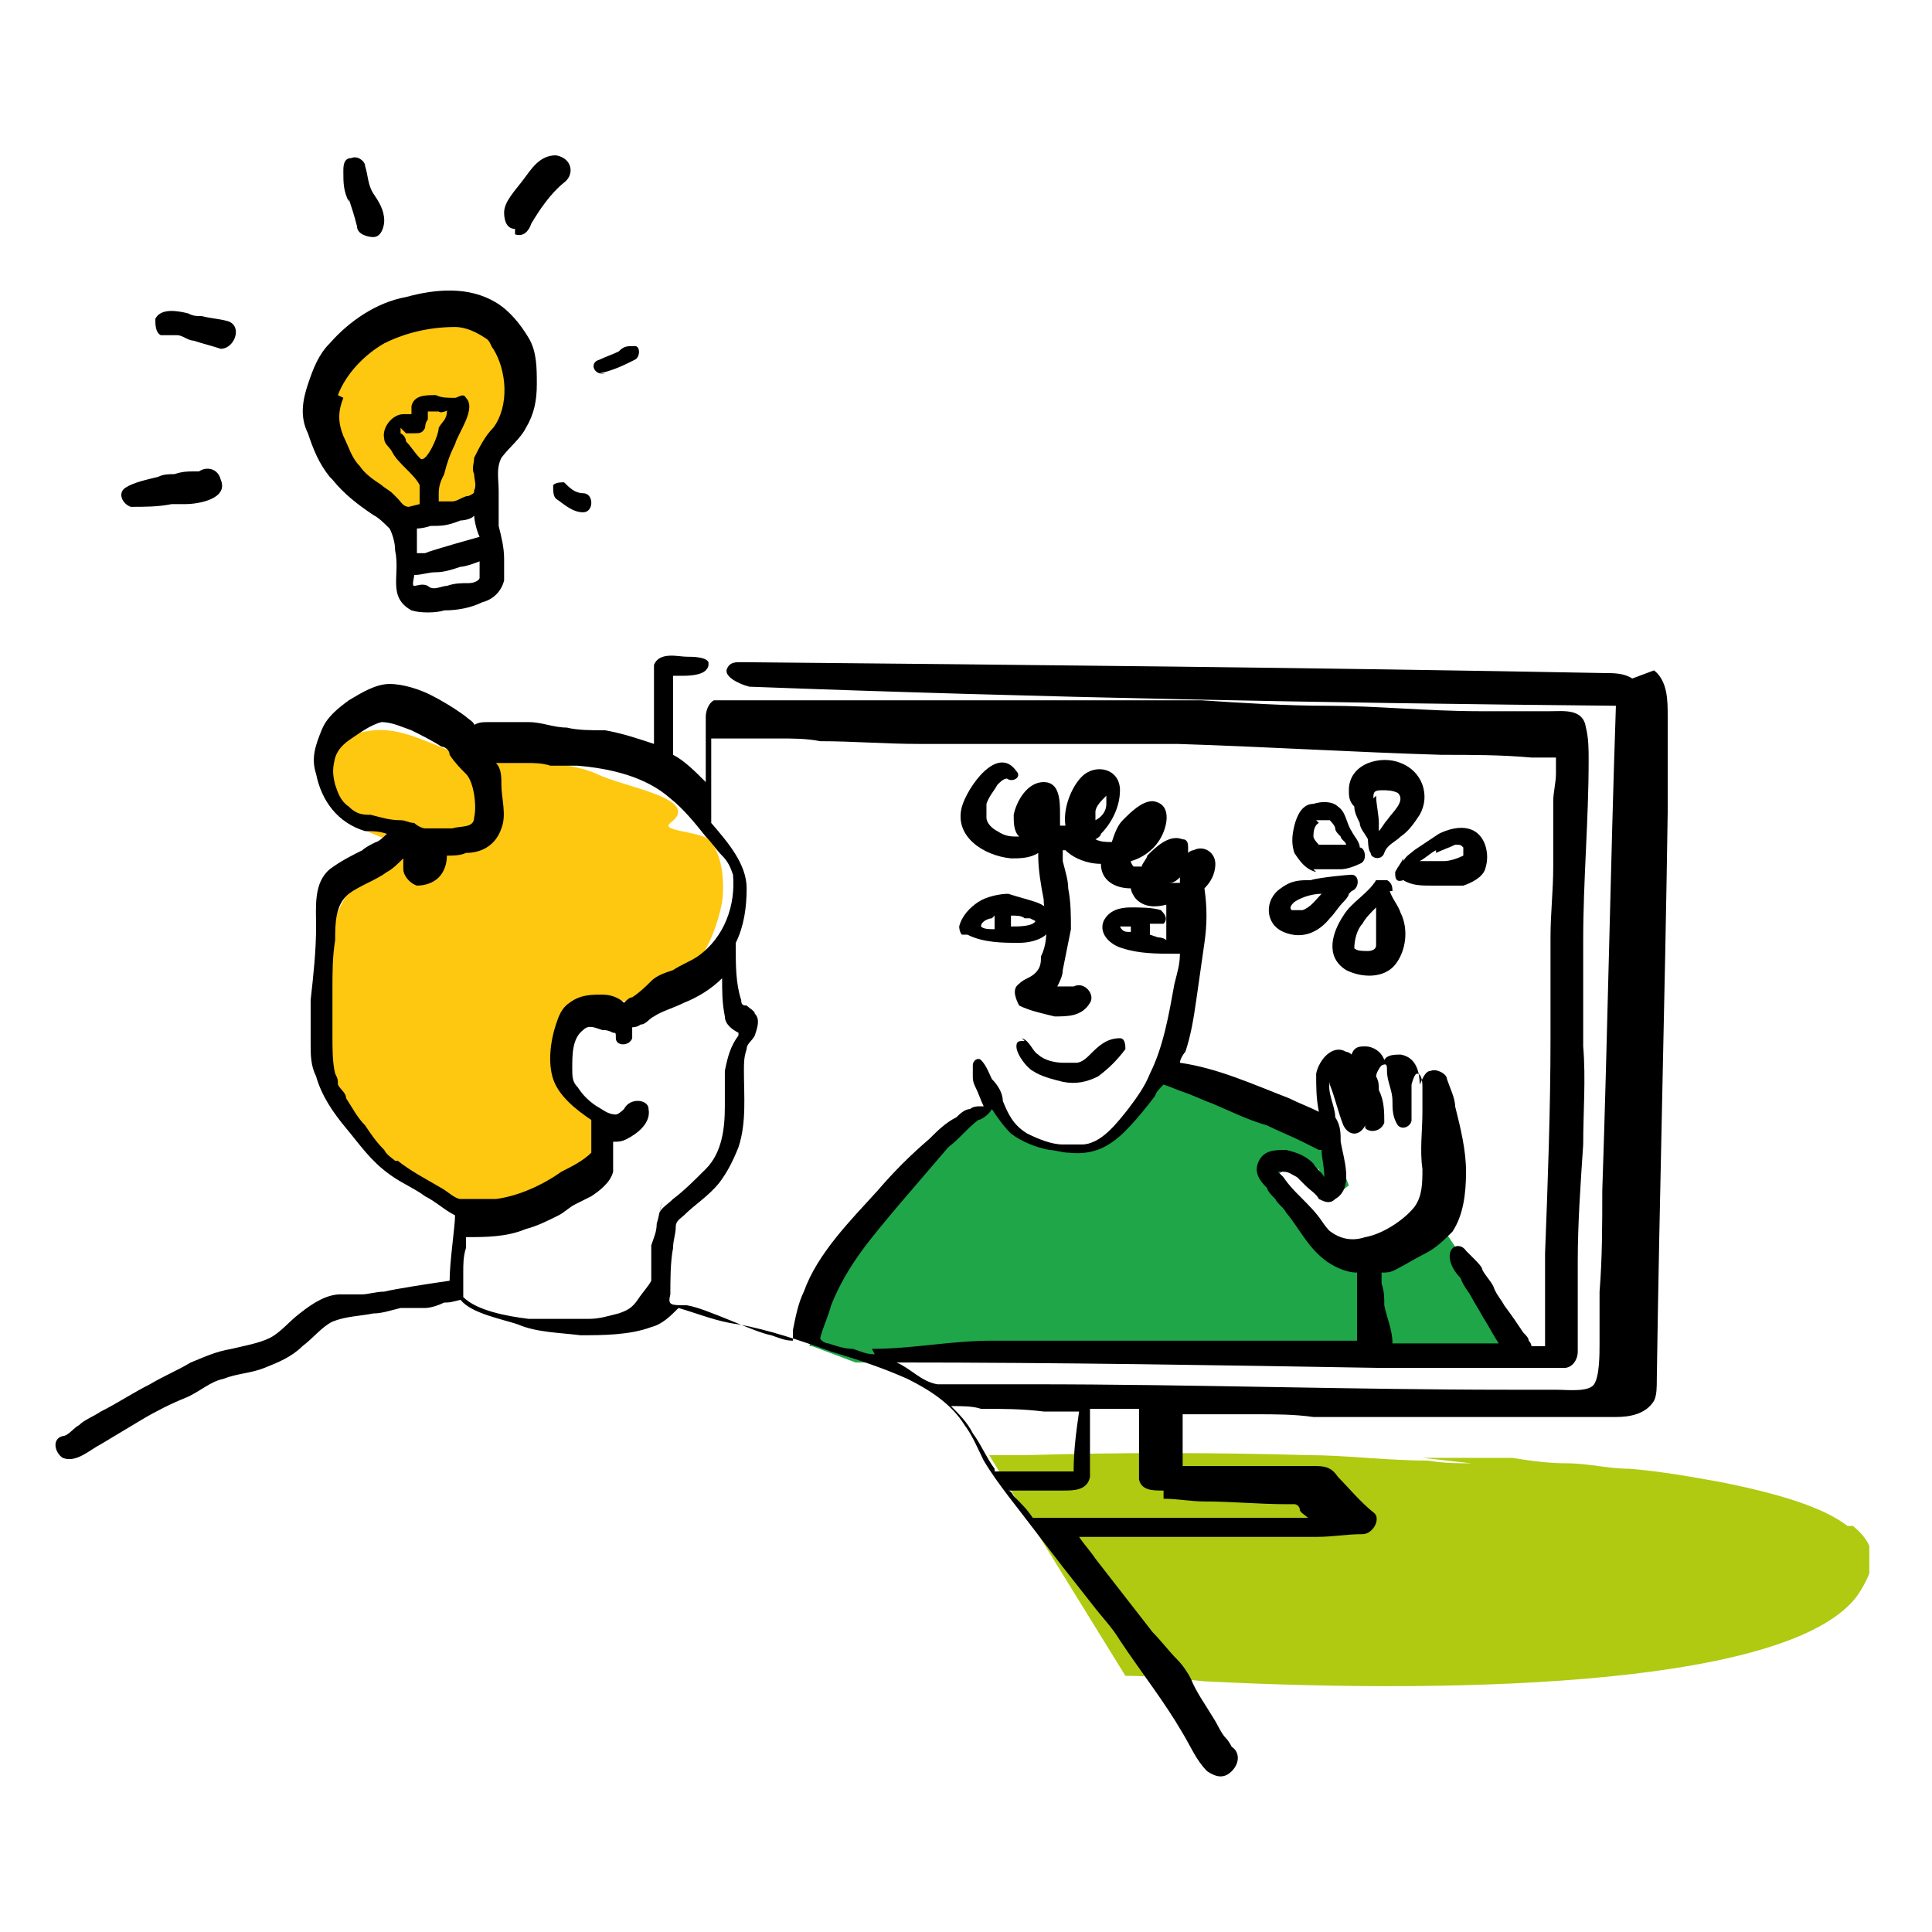
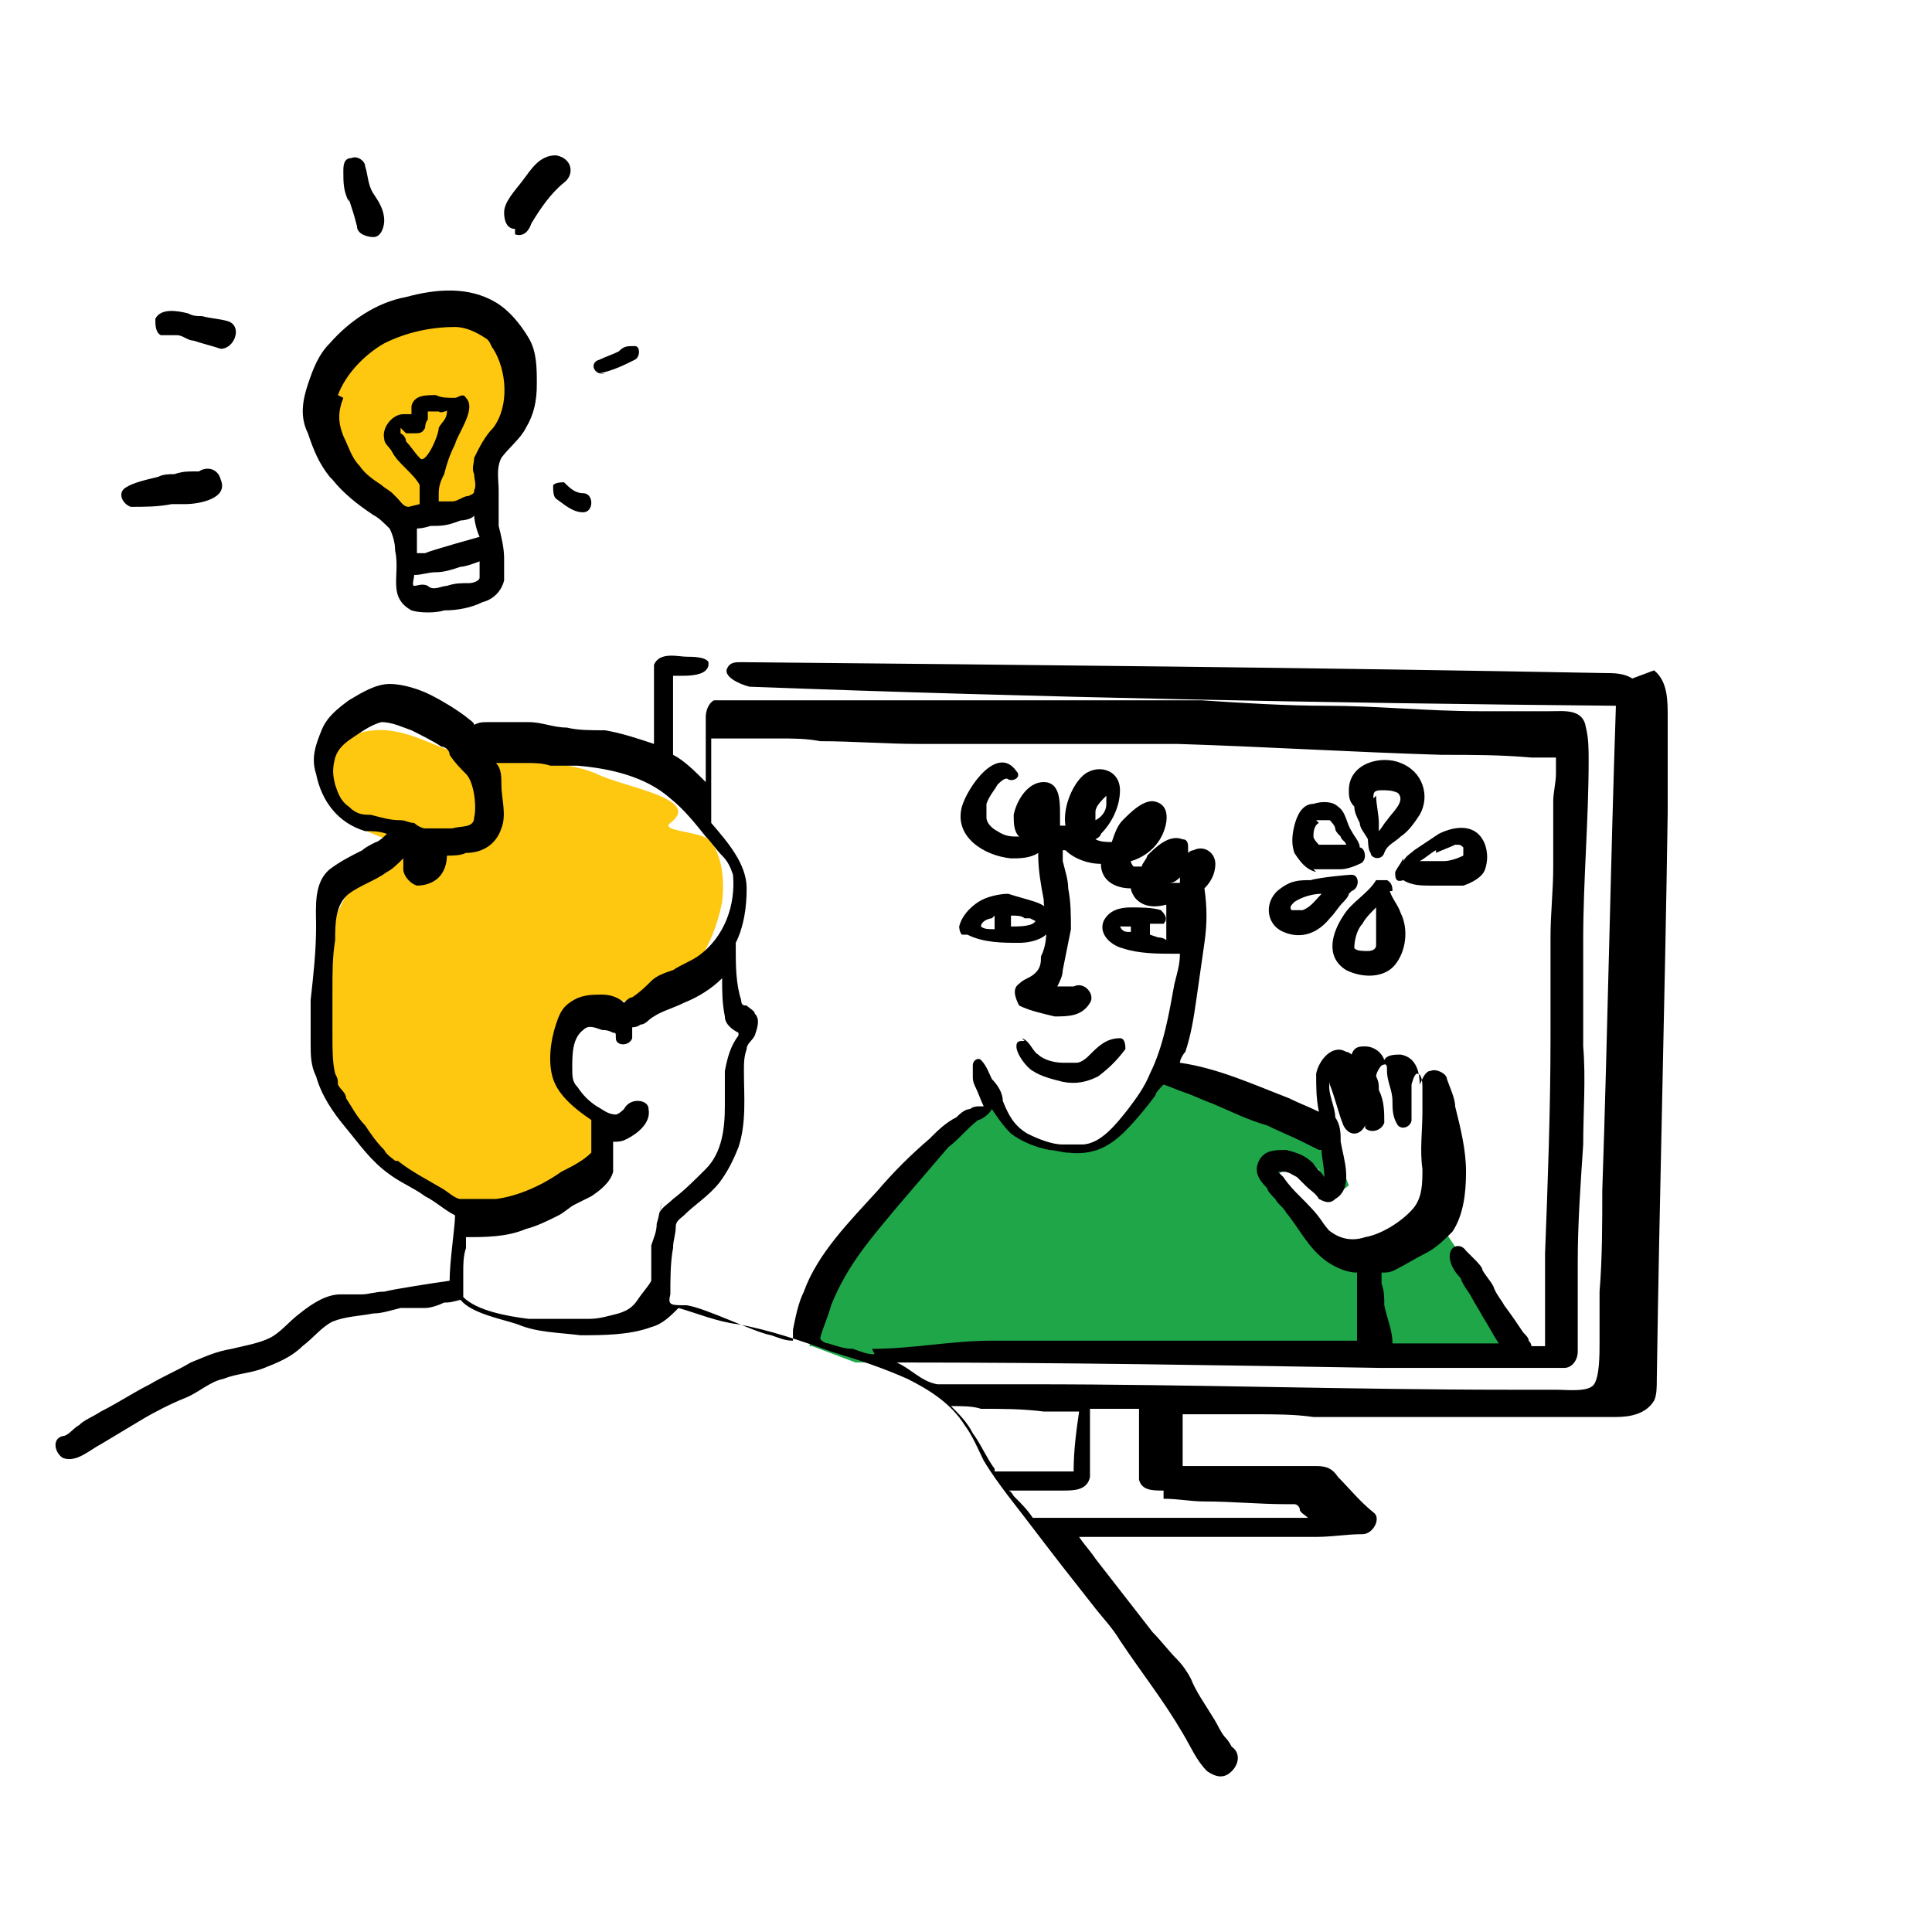
<svg xmlns="http://www.w3.org/2000/svg" id="Ebene_1" version="1.1" viewBox="0 0 70.9 70.9">
  <defs>
    <style>
      .st0 {
        fill: none;
      }

      .st1 {
        fill: #afca11;
      }

      .st2 {
        fill: #fec710;
      }

      .st3 {
        fill: #1ea649;
      }

      .st4 {
        clip-path: url(#clippath);
      }
    </style>
    <clipPath id="clippath">
      <rect class="st0" x="1.4" y="5.7" width="67.2" height="60" />
    </clipPath>
  </defs>
  <path class="st2" d="M12,34.4c-.3,1.1-.4,2.3-.3,3.4,0,.9,0,1.9.5,2.6.3.4.6.7,1,1.1.5.5,1.1,1,1.6,1.5.4.4.9.8,1.4,1,.5.2,1.1.2,1.6.2.9,0,1.8,0,2.6-.4s1.5-1,1.7-1.9c0-.2,0-.5,0-.7-.1-.2-.4-.3-.7-.5-.7-.5-.7-1.6-.6-2.6,0-.3,0-.6.3-.8.5-.7,1.5-.5,2.4-.6,1.7-.2,2.7-2,3-3.6.1-.8,0-1.8-.5-2.3-.4-.3-1.8-.3-1.4-.6,1.2-.9-1.7-1.3-2.7-1.8-1.4-.6-3-.3-4.5-.6-1.1-.2-2.1-.9-3.2-1s-2.4.5-2.5,1.6c0,.8.5,1.4,1.2,1.8.6.4,1.4.6,2,.9-1.5.1-2.5,2.1-2.9,3.4Z" />
  <g class="st4">
-     <path class="st1" d="M67.8,56c-.9-.7-2.6-1.2-4.6-1.6-1.1-.2-2.2-.4-3.4-.5-.8,0-1.5-.2-2.3-.2-.7,0-1.4-.1-2-.2-.3,0-.6,0-.9,0-.3,0-.5,0-.8,0-.3,0-.5,0-.8,0-.3,0-.6,0-.8,0l1.8.2c-.5,0-1,0-1.6-.1-1.5,0-3-.2-4.4-.2-3.5-.1-7-.1-10.3,0-.5,0-1,0-1.4,0l5,8.1c1,0,1.9.1,2.9.2,9.9.5,21.7.1,24-3.2.5-.8.9-1.6-.2-2.5" />
    <path class="st3" d="M29.7,49.4s.8-3,3.2-5.6c2.5-2.6,3.6-3.4,3.6-3.4,0,0,.9,1.8,2.8,1.7,1.9-.1,3.4-2.5,3.4-2.5l6.1,2.1.7,1.8-.5.4s-.6-.9-.6-1c0,0-1-.1-1-.1l-.7.4.7,1.2,1.8,2h.9c0,.1,2.3-.7,2.3-.7l.5-.7,1.8,2.7,1.5,2.2h-11c0,.1-13.8.1-13.8.1l-1.6-.6Z" />
    <path class="st2" d="M14.4,12s-4.4,2.1-2.1,4.7l2.3,2.6,3.1-.4s-.2-1.4,1.3-3.7c.9-1.4-.5-3.8-1.9-3.8-1.4,0-2.7.6-2.7.6" />
    <path d="M37.6,38.2c-.2,0-.3,0-.3.2,0,.3.4.8.6.9.3.2.7.3,1.1.4.5.1.9,0,1.3-.2.4-.3.7-.6,1-1,0-.1,0-.4-.2-.4-.5,0-.8.3-1.1.6-.1.1-.3.3-.5.3-.2,0-.4,0-.5,0-.3,0-.7-.1-.9-.3-.2-.1-.3-.5-.6-.6" />
    <path d="M35.5,34.3c.6.3,1.3.3,1.9.3.5,0,1.3-.2,1.2-.9,0-.3-.3-.5-.6-.6-.3-.1-.7-.2-1-.3-.3,0-.8.1-1.1.3-.3.2-.6.5-.7.9,0,0,0,.2.1.3M38,33.8s0,0,0,0c-.1.2-.6.2-.9.2,0,0,0,0,0,0,0-.1,0-.2,0-.4,0,0,0,0,0,0,.2,0,.4,0,.5.1,0,0,.2,0,.2,0M36.5,33.6s0,0,0,0c0,0,0,0,0,.3,0,0,0,.2,0,.2-.2,0-.4,0-.5-.1,0-.2.3-.3.4-.3" />
    <path d="M30.8,47.3h0s0,0,0,0c0,0,0,0,0,0" />
    <path d="M49.9,30.2c0,.2.2.4.3.6,0,0,0,.4.1.5,0,.2.4.3.5,0,.1-.3.4-.4.6-.6.3-.2.5-.5.7-.8.4-.7.1-1.6-.7-1.9-.7-.3-1.9,0-1.9,1,0,.2,0,.4.2.6,0,.2.1.4.2.6M50.4,29.3c0-.2,0-.3.3-.3.2,0,.4,0,.6.1.3.3-.2.7-.4,1-.1.1-.2.3-.3.4,0,0,0-.2,0-.3,0-.3-.1-.7-.1-1" />
    <path d="M51.1,32.7c0-.1,0-.3-.2-.4-.1,0-.3,0-.4,0h0c-.3.5-.9.8-1.2,1.3-.4.6-.7,1.5.1,2,.6.3,1.4.3,1.8-.2.4-.5.5-1.3.2-1.9-.1-.3-.3-.5-.4-.8M50.5,34.7c0,.1-.1.2-.3.2-.2,0-.4,0-.5-.1,0-.3.1-.7.3-.9.1-.2.3-.4.5-.6,0,.2,0,.3,0,.5,0,0,0,.2,0,.3,0,.2,0,.5,0,.7" />
    <path d="M48.2,31.9c.2,0,.4,0,.6,0,.2,0,.3,0,.4,0,.2,0,.5-.1.7-.2.3-.1.2-.6,0-.6,0,0,0,0,0,0,0-.2-.2-.4-.3-.6-.2-.3-.2-.7-.5-.9-.2-.2-.6-.2-.9-.1-.4,0-.6.4-.7.8-.1.4-.1.7,0,1,.2.3.4.6.8.7M48.3,30.1c.1,0,.4,0,.5,0,0,0,.2.2.2.3,0,.1.1.2.2.3,0,.1.2.2.2.3,0,0,0,0,0,0,0,0,0,0,0,0-.1,0-.3,0-.4,0-.2,0-.5,0-.6,0,0,0-.2-.2-.2-.3,0-.1,0-.4.2-.5" />
    <path d="M47.1,34.2c.7.3,1.3,0,1.7-.5.2-.2.3-.4.5-.6,0,0,.2-.2.2-.3,0,0,0,0,.1-.1,0,0,.1,0,0,0,.3-.1.3-.6,0-.6-.1,0-1.2.1-1.5.2-.4,0-.7,0-1.1.3-.6.4-.6,1.3.1,1.6M47.5,33.1c.3-.2.7-.3,1-.3-.2.2-.4.5-.7.6,0,0-.3,0-.4,0-.1-.1,0-.2.1-.3" />
    <path d="M51.5,31.5c-.1.2-.2.3-.3.5,0,.2,0,.4.3.3.3.2.7.2,1,.2.4,0,.8,0,1.2,0,.3-.1.7-.3.8-.6.1-.3.1-.6,0-.9-.3-.8-1.1-.7-1.7-.4-.3.2-.6.4-.9.6-.1.1-.3.2-.4.4M52.7,31.3c.2-.1.5-.2.7-.3.2,0,.2,0,.3.1,0,.1,0,.2,0,.3-.2.1-.5.2-.7.2-.2,0-.5,0-.7,0,0,0-.1,0-.2,0,0,0,0,0,0,0,.2-.1.4-.3.6-.4" />
    <path d="M59.9,24.9c-.3-.2-.7-.2-1-.2-10.6-.2-21.1-.3-31.7-.4-.2,0-.4,0-.5.2-.2.3.4.6.8.7,10.6.4,21.2.6,31.8.7-.2,5.9-.3,11.9-.5,17.8,0,1.2,0,2.5-.1,3.7,0,.6,0,1.3,0,1.9,0,.4,0,1.2-.2,1.5-.2.3-1,.2-1.4.2-.6,0-1.1,0-1.7,0-5.8,0-11.7-.2-17.5-.2-.1,0-.3,0-.4,0-.7,0-1.5,0-2.2,0-.3,0-.6,0-.9,0-.6-.1-1-.6-1.5-.8,5.9,0,11.9.1,17.8.2,2.2,0,4.5,0,6.7,0,0,0,0,0,0,0,.3,0,.5-.3.5-.6,0-.5,0-.9,0-1.4,0-.6,0-1.2,0-1.9,0-1.4.1-2.8.2-4.3,0-1.2.1-2.4,0-3.6,0-1.3,0-2.6,0-3.9,0-2.2.2-4.4.2-6.6,0-.4,0-.8-.1-1.2-.1-.7-.8-.6-1.3-.6-.9,0-1.8,0-2.6,0-1.9,0-3.8-.2-5.6-.2-1.5,0-3.1-.1-4.6-.2-1.3,0-2.6,0-3.9,0-2.7,0-5.4,0-8,0-1.2,0-2.4,0-3.5,0-.6,0-1.2,0-1.8,0-.2,0-.5,0-.7,0-.2.1-.3.4-.3.6,0,0,0,0,0,0,0,.1,0,.3,0,.4,0,.7,0,1.3,0,2-.4-.4-.8-.8-1.2-1,0,0,0-.1,0-.2,0-.4,0-.8,0-1.2,0-.4,0-.8,0-1.2,0-.1,0-.2,0-.3.1,0,.2,0,.3,0,.2,0,.7,0,.9-.2,0,0,.1-.1.1-.2,0,0,0,0,0-.1-.1-.2-.6-.2-.8-.2-.3,0-1-.2-1.2.3,0,.3,0,.5,0,.8,0,.4,0,.9,0,1.3,0,.3,0,.6,0,.8-.6-.2-1.2-.4-1.8-.5-.5,0-1,0-1.4-.1-.5,0-.9-.2-1.4-.2-.5,0-1,0-1.5,0-.2,0-.3,0-.5.1,0-.1-.2-.2-.3-.3-.4-.3-.9-.6-1.3-.8-.4-.2-1-.4-1.5-.4-.5,0-1,.3-1.5.6-.4.3-.8.6-1,1.1-.2.5-.4,1-.2,1.6.2,1,.8,1.8,1.8,2.1.3,0,.5,0,.8.1,0,0-.3.3-.4.3-.2.1-.4.2-.5.3-.4.2-.8.4-1.2.7-.6.5-.5,1.4-.5,2.1,0,.9-.1,1.8-.2,2.7,0,.5,0,1.1,0,1.6,0,.4,0,.8.2,1.2.2.7.6,1.3,1.1,1.9.5.6.9,1.2,1.6,1.7.4.3.9.5,1.3.8.4.2.7.5,1.1.7,0,.4-.2,1.7-.2,2.4-.7.1-2,.3-2.4.4-.3,0-.6.1-.8.1-.3,0-.6,0-.8,0-.5,0-1,.3-1.5.7-.4.3-.7.7-1.1.9-.4.2-1,.3-1.4.4-.6.1-1,.3-1.5.5-.5.3-1,.5-1.5.8-.6.3-1.2.7-1.8,1-.3.2-.6.3-.8.5-.2.1-.4.4-.6.4-.4.1-.3.6,0,.8.5.2,1-.3,1.4-.5.5-.3,1-.6,1.5-.9.5-.3,1.1-.6,1.6-.8.5-.2.9-.6,1.4-.7.5-.2,1-.2,1.5-.4.5-.2,1-.4,1.4-.8.4-.3.7-.7,1.1-.9.5-.2,1-.2,1.5-.3.3,0,.6-.1,1-.2.3,0,.6,0,.9,0,.2,0,.5-.1.7-.2.2,0,.2,0,.6-.1.4.5,1.5.7,2.1.9.7.3,1.5.3,2.3.4.8,0,1.8,0,2.6-.3.4-.1.7-.4,1-.7.7.2,1.4.5,2.2.6,1.1.2,2.3.6,3.4,1,1,.3,1.9.6,2.8,1,.8.4,1.6.9,2.1,1.7.3.4.5.9.7,1.3.3.5.6.9.9,1.3.7.9,1.3,1.7,2,2.6.4.5.7.9,1.1,1.4.3.4.7.8,1,1.3.8,1.2,1.6,2.2,2.3,3.4.3.5.5,1,.9,1.4.3.2.6.3.9,0s.3-.7,0-.9c0,0,0,0,0,0,0,0,0,0,0,0,0,0-.1-.2-.2-.3-.2-.2-.3-.5-.5-.8-.3-.5-.6-.9-.8-1.4-.1-.2-.3-.5-.5-.7-.3-.3-.6-.7-.9-1-.7-.9-1.4-1.8-2.1-2.7-.2-.3-.4-.5-.6-.8,0,0,0,0,0,0,.2,0,.4,0,.7,0,0,0,0,0,0,0,.4,0,.7,0,1.1,0,.8,0,1.5,0,2.3,0,.5,0,1,0,1.5,0,.5,0,1,0,1.5,0,.5,0,1,0,1.6,0,.6,0,1.1-.1,1.7-.1.4,0,.7-.6.4-.8-.5-.4-.9-.9-1.3-1.3-.2-.3-.4-.4-.8-.4-.4,0-.8,0-1.1,0-.7,0-1.5,0-2.2,0-.4,0-.7,0-1.1,0-.2,0-.3,0-.5,0,0,0,0,0,0,0,0,0,0-.2,0-.2,0-.2,0-.4,0-.6,0-.2,0-.4,0-.6,0-.2,0-.3,0-.5,0,0,0,0,0,0,.9,0,1.8,0,2.7,0,.7,0,1.4,0,2.1.1.6,0,1.1,0,1.7,0,.6,0,1.1,0,1.7,0,1.5,0,2.9,0,4.4,0,1.1,0,2.2,0,3.3,0,.5,0,1.1-.1,1.4-.6.1-.2.1-.5.1-.8.1-6.9.3-13.9.4-20.8,0-1.2,0-2.3,0-3.5,0-.6,0-1.3-.5-1.7M25.8,26.5s0,0,0,0c0,0,0,0,0,0M25.7,25s0,0,0,0c0,0,0,0,0,0,0,0,0,0,0,0M49.1,45.5c-.2-.2-.4-.4-.6-.7-.2-.3-.5-.6-.8-.9-.2-.2-.4-.4-.6-.7,0,0-.2-.2-.2-.2,0,0,0,0,0,0,0,0,.2,0,.2,0,.2,0,.3.1.5.2.1.1.2.2.3.3.2.2.4.3.5.5.2.1.4.2.6,0,.7-.4.3-1.5.2-2.1,0-.3,0-.6-.2-.9,0-.4-.3-.9-.2-1.3,0,0,0,0,0,0,0,0,0,0,0,.1.2.5.3,1,.5,1.5.2.4.6.4.8,0,0,0,0,0,0,.1.2.2.6.1.7-.2,0-.4,0-.8-.2-1.2,0-.2,0-.3-.1-.5,0-.1.1-.3.2-.4.2-.1.2,0,.2.2,0,.4.2.7.2,1.1,0,.3,0,.6.2.9.2.2.5,0,.5-.2,0-.3,0-.6,0-.9,0-.1,0-.3,0-.4,0,0,.1-.4.2-.4.2,0,.2.4.2.5,0,.3,0,.6,0,.9,0,.7-.1,1.4,0,2.1,0,.5,0,1-.3,1.4-.4.5-1.2,1-1.8,1.1-.6.2-1.1,0-1.5-.4M13.5,29.9c-.3,0-.5-.1-.7-.3-.3-.2-.4-.5-.5-.8-.1-.4-.1-.6,0-1,.1-.3.3-.5.6-.7.3-.2.7-.5,1.1-.6.4,0,.8.2,1.1.3.4.2.8.4,1.1.6.1,0,.3.1.3.3.2.3.4.5.6.7.3.3.4,1.2.3,1.6,0,.4-.5.3-.8.4-.3,0-.6,0-1,0,0,0,0,0,0,0-.1,0-.3-.1-.4-.2,0,0,0,0,0,0-.2,0-.3-.1-.5-.1-.4,0-.7-.1-1.1-.2M15.8,31.7h0,0M16.9,44c-.2,0-.5-.3-.7-.4-.5-.3-1.1-.6-1.6-1,0,0,0,0-.1,0,0,0,0,0,0,0,0,0,0,0,0,0,0,0,0,0,0,0-.1-.1-.3-.2-.4-.4-.3-.3-.5-.6-.7-.9-.3-.3-.5-.7-.7-1,0-.2-.2-.3-.3-.5,0-.2,0-.2-.1-.4-.1-.4-.1-.9-.1-1.4,0-.6,0-1.1,0-1.7,0-.6,0-1.2.1-1.8,0-.6,0-1.3.5-1.7.4-.3,1-.5,1.4-.8.2-.1.4-.3.6-.5,0,0,0,0,0,0,0,.1,0,.2,0,.4,0,.2.2.5.5.6.3,0,.6-.1.8-.3.2-.2.3-.5.3-.8.2,0,.5,0,.7-.1.6,0,1.1-.3,1.3-.9.2-.5,0-1.1,0-1.6,0-.3,0-.6-.2-.8,0,0,0,0,0,0,.4,0,.7,0,1.1,0,.3,0,.6,0,.9.1.3,0,.7,0,1,0,1.2.1,2.5.4,3.4,1.2.5.4.9.9,1.3,1.4.2.2.4.5.6.7.2.2.3.4.4.7.1,1.1-.3,2.3-1.3,3-.3.2-.6.3-.9.5-.3.1-.6.2-.8.4-.2.2-.4.4-.7.6-.1,0-.2.1-.3.2-.2-.2-.5-.3-.8-.3-.4,0-.8,0-1.2.3-.3.2-.4.5-.5.8-.2.6-.3,1.4-.1,2,.2.6.8,1.1,1.4,1.5,0,0,0,0,0,0,0,.2,0,.5,0,.8,0,.1,0,.3,0,.4,0,0,0,0,0,0-.3.3-.7.5-1.1.7-.7.5-1.6.9-2.4,1-.4,0-.8,0-1.1,0,0,0,0,0,0,0M21.7,42.4c0,0,0,0,0,0M21.6,42.6s0,0,0,0c0,0,0,0,0-.1,0,0,0,0,0,0M24.3,44.1c-.1.3-.1.5-.2.8,0,.3-.1.5-.2.8,0,.3,0,.5,0,.8,0,.2,0,.3,0,.5-.1.2-.3.4-.5.7-.2.3-.4.4-.7.5-.4.1-.7.2-1.1.2-.4,0-.8,0-1.2,0-.2,0-.3,0-.5,0-.2,0-.3,0-.5,0-.8-.1-1.9-.3-2.4-.8,0,0,0-.7,0-.9,0-.3,0-.6.1-.9,0-.1,0-.3,0-.4.7,0,1.5,0,2.2-.3.4-.1.8-.3,1.2-.5.2-.1.4-.3.6-.4.2-.1.4-.2.6-.3.3-.2.7-.5.8-.9,0-.2,0-.5,0-.7,0,0,0-.2,0-.3,0,0,0,0,0-.1.2,0,.3,0,.5-.1.4-.2.9-.6.8-1.1,0-.2-.2-.3-.4-.3-.2,0-.4.1-.5.3,0,0-.2.2-.3.2-.3,0-.5-.2-.7-.3-.3-.2-.5-.4-.7-.7-.2-.2-.2-.4-.2-.7,0-.5,0-1.1.4-1.4.2-.2.4-.1.7,0,.1,0,.2,0,.4.1.1,0,.1,0,.1.2,0,.3.5.3.6,0,0-.2,0-.3,0-.4,0,0,.2,0,.3-.1.2,0,.3-.2.5-.3.3-.2.7-.3,1.1-.5.5-.2,1-.5,1.4-.9,0,.5,0,.9.1,1.4,0,.3.3.5.5.6,0,0,0,0,0,.1-.3.4-.4.8-.5,1.3,0,.4,0,.9,0,1.3,0,.8-.1,1.7-.7,2.3-.4.4-.8.8-1.2,1.1-.2.2-.4.3-.5.5M21.7,41.6c0,0,0,0,0,0M42.2,34.3c0,0,0-.1,0-.2,0,0,0-.2,0-.2,0,0,.1,0,.2,0,.1,0,.3,0,.3,0h0c.2-.2,0-.4-.1-.5-.3-.1-.8-.1-1.1-.1-.4,0-.8.1-1,.5-.2.5.3.9.7,1,.6.2,1.3.2,1.9.2,0,0,.2,0,.2,0,0,.4-.1.7-.2,1.1-.2,1.1-.4,2.3-.9,3.3-.2.5-.5.9-.8,1.3-.4.5-1,1.3-1.7,1.3-.2,0-.5,0-.7,0-.4,0-.9-.2-1.3-.4-.5-.3-.7-.7-.9-1.2,0-.3-.2-.6-.4-.8-.1-.2-.2-.5-.4-.7-.1-.1-.3,0-.3.2,0,.1,0,.3,0,.4,0,.1,0,.2.1.4.1.2.2.5.3.7,0,0-.1,0-.2,0,0,0-.2,0-.3.1-.2,0-.4.2-.5.3-.4.2-.7.5-1,.8-.7.6-1.3,1.2-1.9,1.9-1,1.1-2.2,2.3-2.7,3.7-.2.4-.3.9-.4,1.4,0,0,0,0,0,0,0,.1,0,.3,0,.4-.3,0-.5-.1-.8-.2-.6-.1-2.4-1-3.1-1.1-.6,0-.7,0-.6-.4,0-.5,0-1.2.1-1.7,0-.3.1-.5.1-.8,0-.2.2-.3.3-.4.4-.4.9-.7,1.3-1.2.3-.4.5-.8.7-1.3.3-.9.2-1.9.2-2.8,0-.3,0-.5.1-.8,0-.2.2-.3.3-.5.1-.3.2-.6,0-.8,0-.1-.2-.2-.3-.3-.1,0-.2,0-.2-.2-.2-.6-.2-1.3-.2-1.9,0,0,0-.1,0-.2.3-.6.4-1.3.4-2,0-.9-.7-1.7-1.3-2.4,0,0,0,0,0-.1,0,0,0,0,0,0,0-.8,0-1.6,0-2.4,0-.2,0-.4,0-.6,0,0,0,0,.1,0,.2,0,.4,0,.7,0,.6,0,1.1,0,1.7,0,.5,0,1,0,1.5.1,1.2,0,2.4.1,3.6.1.8,0,1.6,0,2.4,0,1,0,2,0,3,0,1.4,0,2.7,0,4.1,0,3.2.1,6.4.3,9.7.4,1.1,0,2.2,0,3.3.1,0,0,0,0,0,0,0,0,.1,0,.2,0,0,0,0,0,0,0,0,0,0,0,.1,0,.2,0,.4,0,.6,0,0,.2,0,.4,0,.6,0,.3-.1.7-.1,1,0,.1,0,.2,0,.3,0,.2,0,.5,0,.7,0,.5,0,1,0,1.4,0,.9-.1,1.7-.1,2.6,0,1.2,0,2.4,0,3.7,0,2.6-.1,5.3-.2,7.9,0,.7,0,1.5,0,2.2,0,.4,0,.8,0,1.2,0,0-.1,0-.2,0,0,0-.2,0-.3,0,0,0,0,0,0,0,0,0,0-.1-.1-.2,0-.1-.1-.2-.2-.3-.2-.3-.4-.6-.7-1-.1-.2-.3-.4-.4-.7-.1-.2-.3-.4-.4-.6,0-.1-.2-.3-.3-.4,0,0-.2-.2-.3-.3-.2-.3-.6-.2-.6.2,0,.3.2.6.4.8.1.3.3.5.4.7.1.2.3.5.4.7.2.3.4.7.6,1-.4,0-.9,0-1.3,0-.9,0-1.7,0-2.6,0,0-.5-.2-.9-.3-1.4,0-.3,0-.5-.1-.8,0-.1,0-.3,0-.4.2,0,.3,0,.5-.1.4-.2.7-.4,1.1-.6.4-.2.7-.5,1-.8.4-.6.5-1.4.5-2.2,0-.8-.2-1.6-.4-2.4,0-.3-.2-.7-.3-1,0-.2-.4-.4-.6-.3-.2,0-.3.3-.4.5,0-.4-.1-1-.7-1.1-.2,0-.5,0-.6.2-.1-.3-.4-.5-.7-.5-.2,0-.4,0-.5.3,0,0-.1-.1-.2-.1-.5-.3-1,.3-1.1.8,0,.5,0,.9.1,1.4-.4-.2-.7-.3-1.1-.5-1.3-.5-2.6-1.1-4-1.3,0-.1.1-.3.2-.4.2-.6.3-1.2.4-1.9.1-.7.2-1.4.3-2.1.1-.7.1-1.3,0-2,0,0,0,0,0,0,.2-.2.4-.5.4-.9,0-.4-.4-.7-.8-.5,0,0-.1,0-.2.1,0,0,0-.1,0-.2,0-.1,0-.3-.2-.3-.5-.2-1,.3-1.3.6,0,.1-.2.3-.2.4-.1,0-.2,0-.3,0,0,0-.1-.1-.1-.2.4-.1.8-.4,1-.7.3-.4.6-1.4-.2-1.5-.4,0-.8.4-1.1.7-.2.2-.3.5-.4.8-.2,0-.4,0-.6-.1,0,0,.2-.1.2-.2.4-.4.7-1,.7-1.6,0-.8-.9-1-1.4-.5-.4.4-.7,1.2-.6,1.8,0,0,0,0,0,0,0,0-.1,0-.2,0,0-.2,0-.3,0-.4,0-.5,0-1.2-.6-1.2-.6,0-1,.7-1.1,1.2,0,.3,0,.6.2.8-.3,0-.5,0-.8-.2-.2-.1-.4-.3-.4-.5,0,0,0,0,0-.2,0,0,0-.2,0-.1,0,0,0-.2,0-.2.1-.3.3-.5.4-.7.1-.1.3-.3.4-.2.2.1.5-.1.3-.3-.7-1-1.8.6-2,1.3-.3,1.1.8,1.8,1.8,1.9.3,0,.7,0,1-.2,0,0,0,0,0,.1,0,.5.1,1.1.2,1.6,0,.3.1.7.1,1,0,.3,0,.7-.2,1.1,0,.2,0,.4-.2.6-.2.2-.4.2-.6.4-.3.2-.1.6,0,.8.4.2.9.3,1.3.4.5,0,1,0,1.3-.5.2-.3-.2-.8-.6-.6,0,0-.2,0-.2,0-.1,0-.3,0-.4,0,0,0,0,0,0,0,.1-.2.2-.4.2-.6.1-.5.2-1,.3-1.5,0-.5,0-1-.1-1.5,0-.3-.1-.6-.2-1,0-.1,0-.2,0-.4,0,0,0,0,0,0,0,0,0,0,.1,0,.3.3.8.5,1.3.5,0,.6.5.9,1.1.9,0,.1.1.3.2.4.3.3.7.3,1.1.2,0,.4,0,.7,0,1.1,0,0,0,.1,0,.2,0,0-.1-.1-.3-.1M43.3,32.2c0,0,0,.2,0,.2-.1,0-.3,0-.4,0,0,0,0,0,0,0,.2,0,.3-.1.5-.3M40.2,30.1c0-.1,0-.2,0-.3,0-.2.2-.4.4-.6,0,.1,0,.2,0,.3,0,.3-.2.5-.4.6M38.6,29.9c0,0,0,.2,0,.2,0,0,0,.2,0,.3,0,0,0,0,0,0,0,0,0,0,0,0,0-.1,0-.2.1-.3,0,0,0,0,0,0M41.5,34.2c-.2,0-.3,0-.4-.2,0,0,0,0,0,0,0,0,0,0,0,0,.1,0,.3,0,.4,0,0,0,0,.1,0,.1h0c0,0,0,0,0,.1M32.1,49.7c-.3,0-.5-.1-.8-.2-.3,0-.6-.1-.9-.2-.1,0-.3-.1-.3-.2.1-.4.3-.8.4-1.2.6-1.5,1.5-2.5,2.5-3.7.6-.7,1.2-1.4,1.8-2.1.4-.3.7-.7,1.1-1,.1,0,.4-.2.5-.4.2.3.4.6.7.9.4.3.9.5,1.4.6.2,0,.5.1.7.1.9.1,1.5-.2,2.1-.8.4-.4.8-.9,1.1-1.3,0-.1.2-.3.3-.4.3.1.5.2.8.3.3.1.7.3,1,.4.7.3,1.3.6,2,.8.4.2.9.4,1.3.6.2.1.4.2.6.3,0,0,0,0,.1,0,0,.3.1.6.1,1-.1-.2-.3-.3-.4-.5-.3-.3-.6-.4-1-.5-.4,0-.8,0-1,.4-.2.4,0,.7.3,1,0,.1.2.3.3.4.1.2.3.3.4.5.5.6.8,1.3,1.5,1.8.3.2.7.4,1.1.4,0,.1,0,.2,0,.3,0,.3,0,.5,0,.8,0,.3,0,.5,0,.8,0,.2,0,.4,0,.6-.3,0-.6,0-.9,0-1.1,0-2.3,0-3.4,0-.6,0-1.2,0-1.7,0-.6,0-1.2,0-1.7,0-1.9,0-3.8,0-5.7,0-1.5,0-2.9.3-4.4.3M44.5,64.7s0,0,0,0c0,0,0,0,0,0M44.5,64.7h0s0,0,0,0h0,0ZM44.5,64.6h0s0,0,0,0c0,0,0,0,0,0M42.4,54.1s0,0,0,0M36.7,54c0,0-.2,0-.2,0,0,0,0,0,0-.1-.3-.4-.5-.9-.8-1.3-.2-.4-.5-.7-.8-1,.4,0,.8,0,1.1.1.8,0,1.5,0,2.3.1.4,0,.9,0,1.3,0-.1.7-.2,1.4-.2,2.2-.1,0-.3,0-.4,0-.5,0-1.1,0-1.6,0-.2,0-.4,0-.7,0M42.7,55c.5,0,1,.1,1.5.1,1,0,2,.1,3,.1.1,0,.2,0,.3,0,.1,0,.2.1.2.2,0,.1.2.2.3.3,0,0,0,0,0,0-.6,0-1.1,0-1.7,0-1,0-2,0-2.9,0-.9,0-1.7,0-2.6,0-.3,0-.6,0-.9,0,0,0,0,0-.1,0-.3,0-.6,0-.9,0-.3,0-.7,0-1,0-.2-.3-.4-.5-.7-.8,0,0-.1-.2-.2-.2.1,0,.3,0,.4,0,.5,0,1.1,0,1.6,0,.4,0,.9,0,1-.5,0-.4,0-.8,0-1.2,0-.4,0-.8,0-1.3.6,0,1.2,0,1.8,0,0,.2,0,.4,0,.6,0,.2,0,.5,0,.7,0,.3,0,.5,0,.8,0,.2,0,.3,0,.5.1.4.5.4.9.4M59.8,51.2h0s0,0,0,0c0,0,0,0,0,0M59.8,51.2s0,0,0,0c0,0,0,0,0,0" />
    <path d="M35,26.2s0,0,0,0c0,0,0,0,0,0" />
    <path d="M12.2,17.6c.4.5.9.9,1.5,1.3.2.1.4.3.6.5.1.2.2.5.2.8.2.9-.3,1.7.6,2.2.3.1.9.1,1.2,0,.5,0,1-.1,1.4-.3.4-.1.7-.4.8-.8,0-.2,0-.5,0-.8,0-.4-.1-.8-.2-1.2,0-.4,0-.9,0-1.3s-.1-.8.1-1.2c.3-.4.7-.7.9-1.1.3-.5.4-1,.4-1.6,0-.6,0-1.2-.3-1.7-.3-.5-.7-1-1.2-1.3-1-.6-2.2-.5-3.3-.2-1.1.2-2.1.9-2.8,1.7-.4.4-.6.9-.8,1.5-.2.6-.3,1.2,0,1.8.2.6.4,1.1.8,1.6M15.1,19.4c.2,0,.4,0,.7-.1.4,0,.6,0,1.1-.2.2,0,.5-.1.5-.2,0,.2.1.6.2.8,0,0-1.8.5-2,.6-.1,0-.2,0-.3,0,0,0,0,0,0,0,0-.4,0-.6,0-1M14.9,15.9s0,0,.1,0c0,0,.1,0,.2,0,.2,0,.3,0,.4-.2,0,0,0-.2.1-.3,0,0,0-.2,0-.3.1,0,.3,0,.4,0,.1.1.4-.1.3,0,0,.3-.2.4-.3.6,0,.3-.5,1.4-.7,1.1-.2-.2-.3-.4-.5-.6,0,0,0-.2-.2-.3,0,0,0-.1,0-.2M17.6,21.2c0,.1-.2.2-.4.2-.3,0-.5,0-.8.1-.2,0-.5.2-.7,0-.2-.1-.4,0-.5,0-.1,0,0-.3,0-.4.3,0,.5-.1.8-.1.3,0,.6-.1.9-.2.2,0,.7-.2.7-.2,0,0,0,.4,0,.6,0,0,0,0,0,0M12.4,14.5c.3-.8,1-1.5,1.7-1.9.8-.4,1.7-.6,2.6-.6.4,0,.8.2,1.1.4.2.1.2.3.3.4.5.8.6,2.1,0,2.9-.3.3-.5.7-.7,1.1,0,.2-.1.4,0,.6,0,.2.1.4,0,.6,0,.1,0,.1-.2.2-.2,0-.4.2-.6.2s-.4,0-.5,0c0-.1,0-.2,0-.3,0-.3.1-.5.2-.7.1-.4.2-.7.4-1.1.1-.4.8-1.3.4-1.7-.1-.2-.3,0-.4,0-.3,0-.5,0-.7-.1-.4,0-.8,0-.9.4,0,0,0,.2,0,.3,0,0-.2,0-.3,0-.4,0-.8.5-.7.9,0,.2.2.3.3.5.1.2.3.4.5.6.2.2.4.4.5.6,0,.2,0,.5,0,.7,0,0-.4.1-.4.1-.2,0-.3-.2-.4-.3,0,0-.2-.2-.2-.2-.1-.1-.3-.2-.4-.3-.3-.2-.6-.4-.8-.7-.3-.3-.4-.7-.6-1.1-.2-.5-.2-.9,0-1.4" />
    <path d="M6.2,18.5c.1,0,.4,0,.6,0,.5,0,1.6-.2,1.3-.9-.1-.4-.5-.5-.8-.3,0,0,0,0,0,0h0s0,0,0,0c0,0,0,0,0,0h0c0,0-.2,0-.2,0-.2,0-.4,0-.7.1-.2,0-.4,0-.6.1-.4.1-.9.2-1.2.4-.3.2-.1.6.2.7.5,0,1,0,1.5-.1M7.2,17.3s0,0,0,0c0,0,0,0,0,0,0,0,0,0,0,0,0,0,0,0,0,0,0,0,0,0,0,0" />
    <path d="M7.2,17.3s0,0,0,0c0,0,0,0,0,0,0,0,0,0,0,0" />
    <path d="M6.3,12.3c0,0,.1,0,.2,0,.2,0,.4.2.6.2.3.1.7.2,1,.3.5,0,.8-.8.3-1-.3-.1-.6-.1-1-.2-.2,0-.3,0-.5-.1-.4-.1-1-.2-1.2.2,0,.2,0,.5.2.6.1,0,.2,0,.3,0" />
    <path d="M12.8,7.3c.1.3.2.6.3,1,0,.3.4.4.6.4.3,0,.4-.4.4-.6,0-.4-.2-.7-.4-1-.2-.3-.2-.7-.3-1,0-.2-.3-.4-.5-.3-.3,0-.3.3-.3.5,0,.4,0,.7.2,1.1" />
    <path d="M18.9,8.6c.3.1.5-.1.6-.4.3-.5.7-1.1,1.2-1.5.4-.3.3-.9-.3-1-.6,0-.9.5-1.2.9-.3.4-.7.8-.7,1.2,0,.3.1.6.4.6" />
    <path d="M22,13.7c.5-.1.9-.3,1.3-.5.2-.1.2-.5,0-.5-.3,0-.4,0-.6.2-.2.1-.5.2-.7.3-.4.1-.2.6.2.5" />
    <path d="M20.3,17.9c0,.1,0,.3.1.4.3.2.6.5,1,.5.4,0,.4-.7,0-.7-.3,0-.5-.2-.7-.4-.1,0-.3,0-.4.1" />
  </g>
</svg>